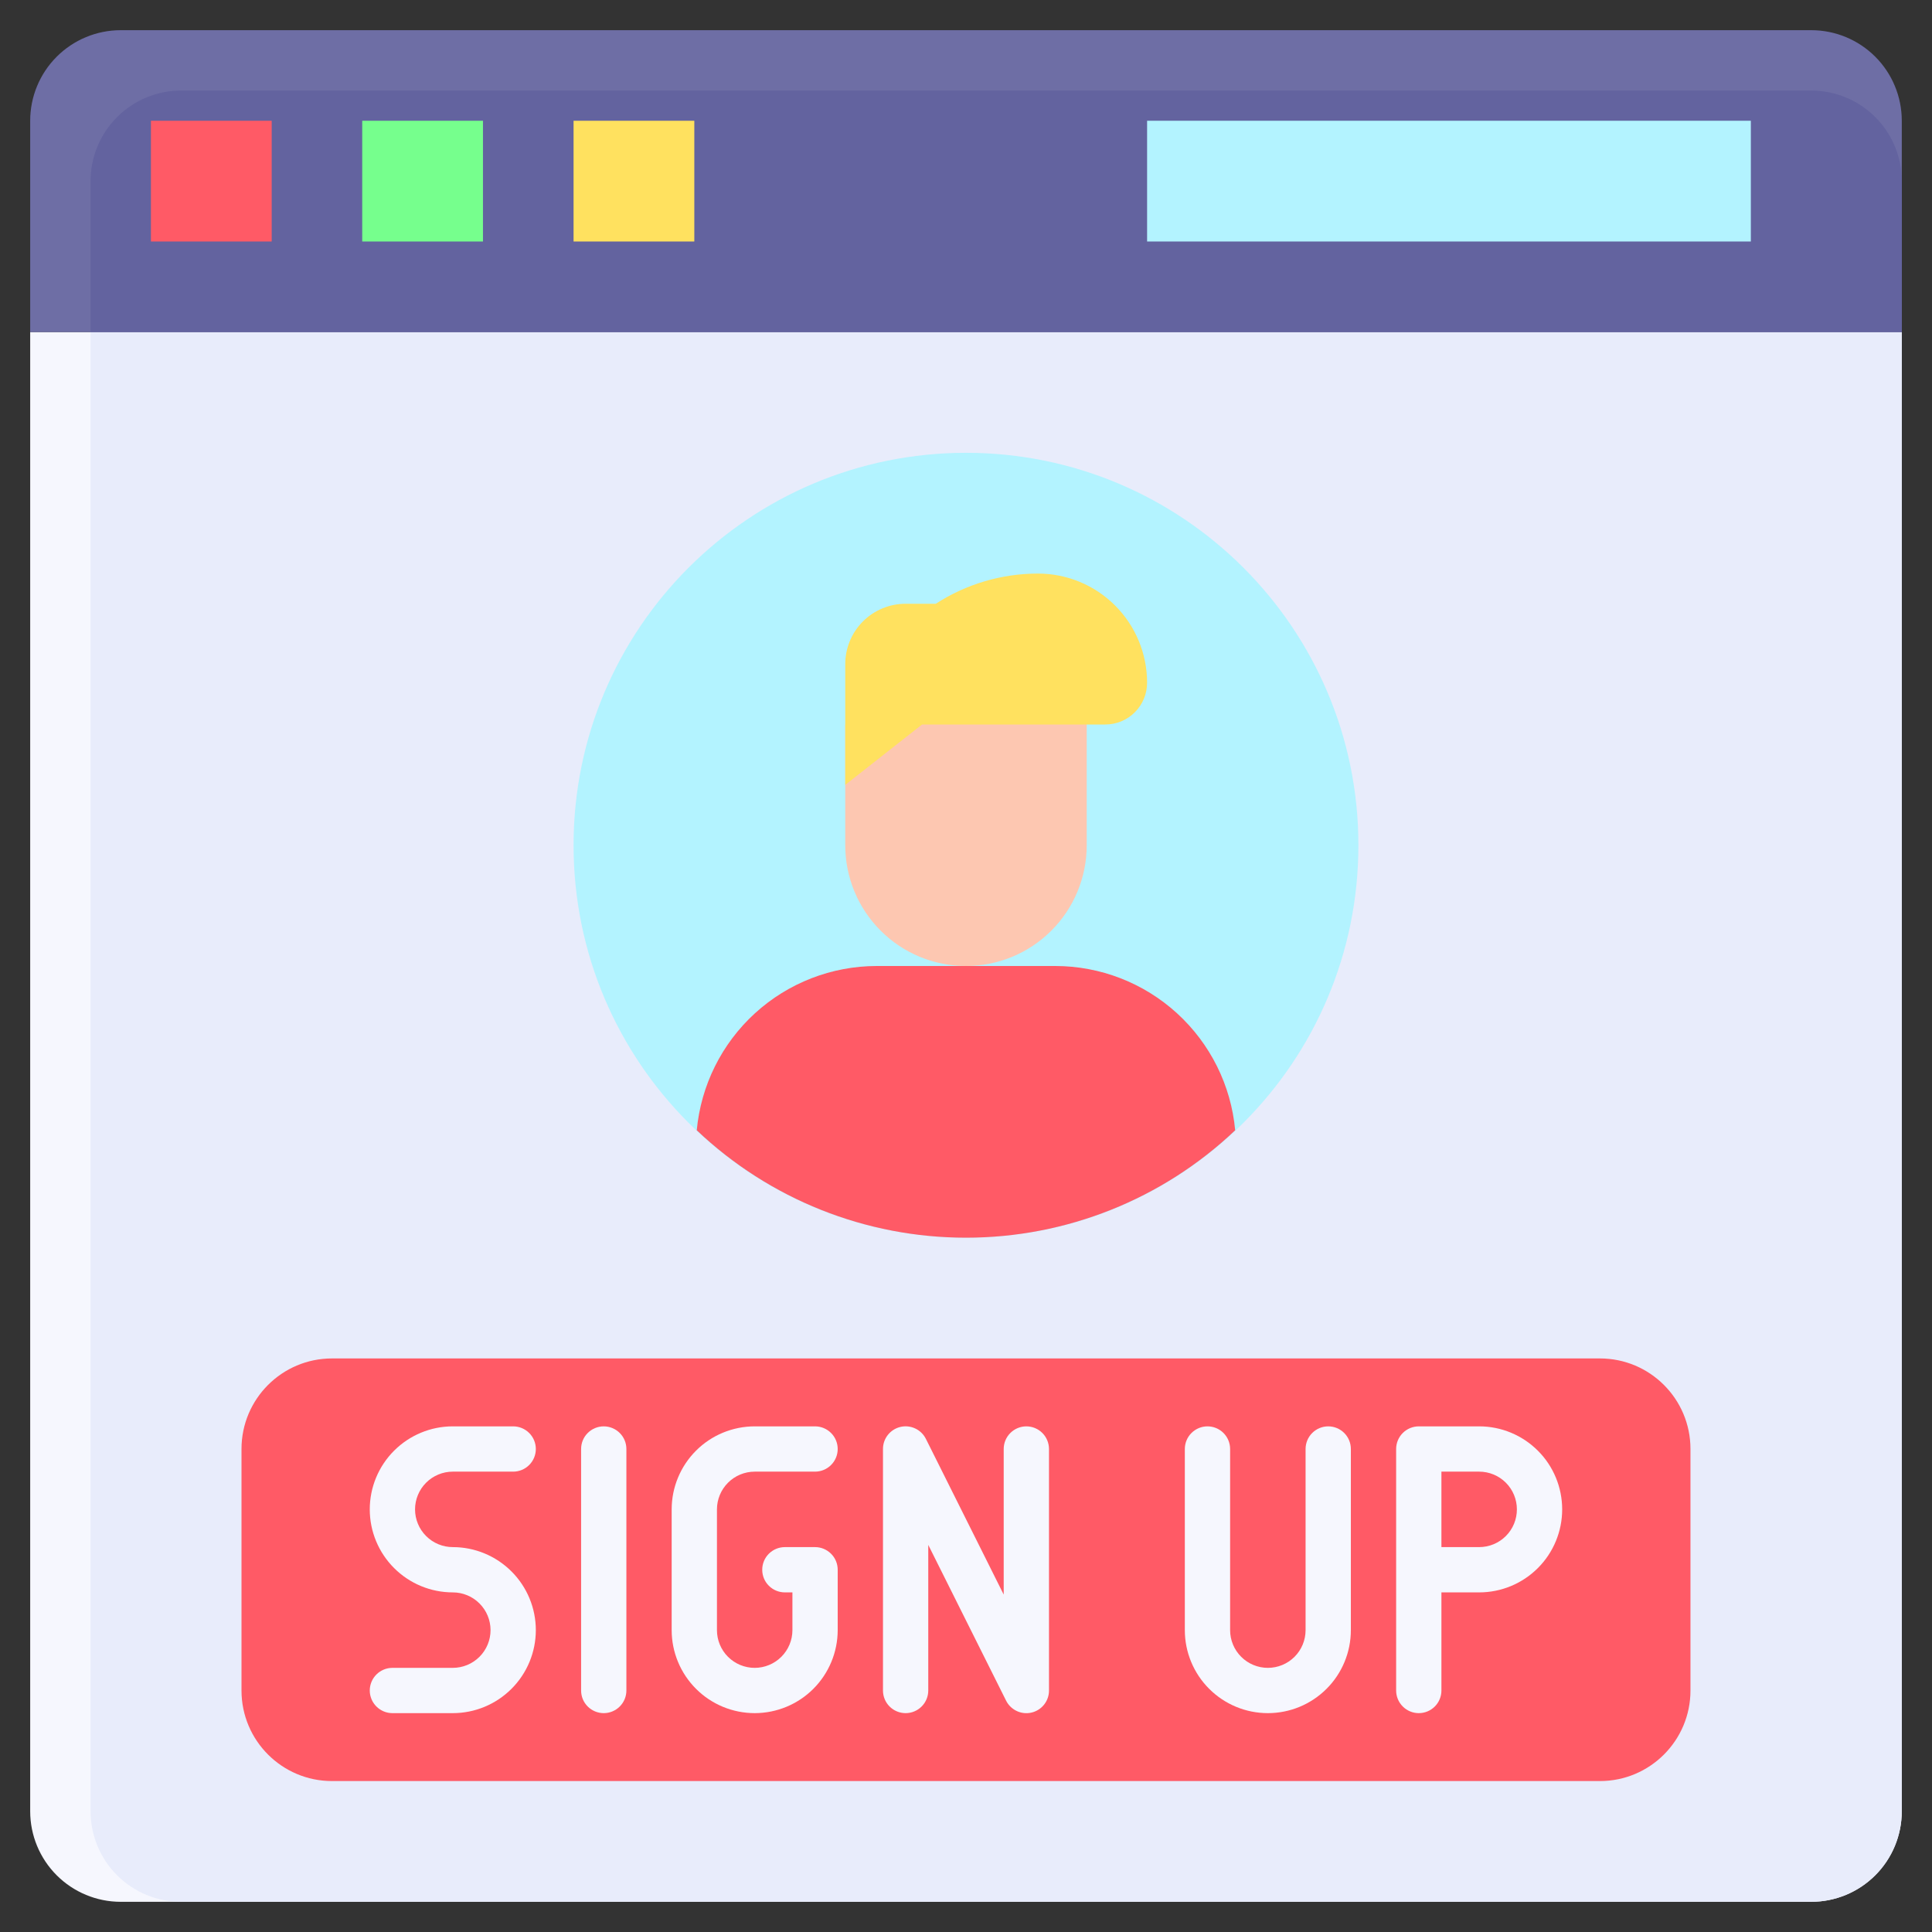
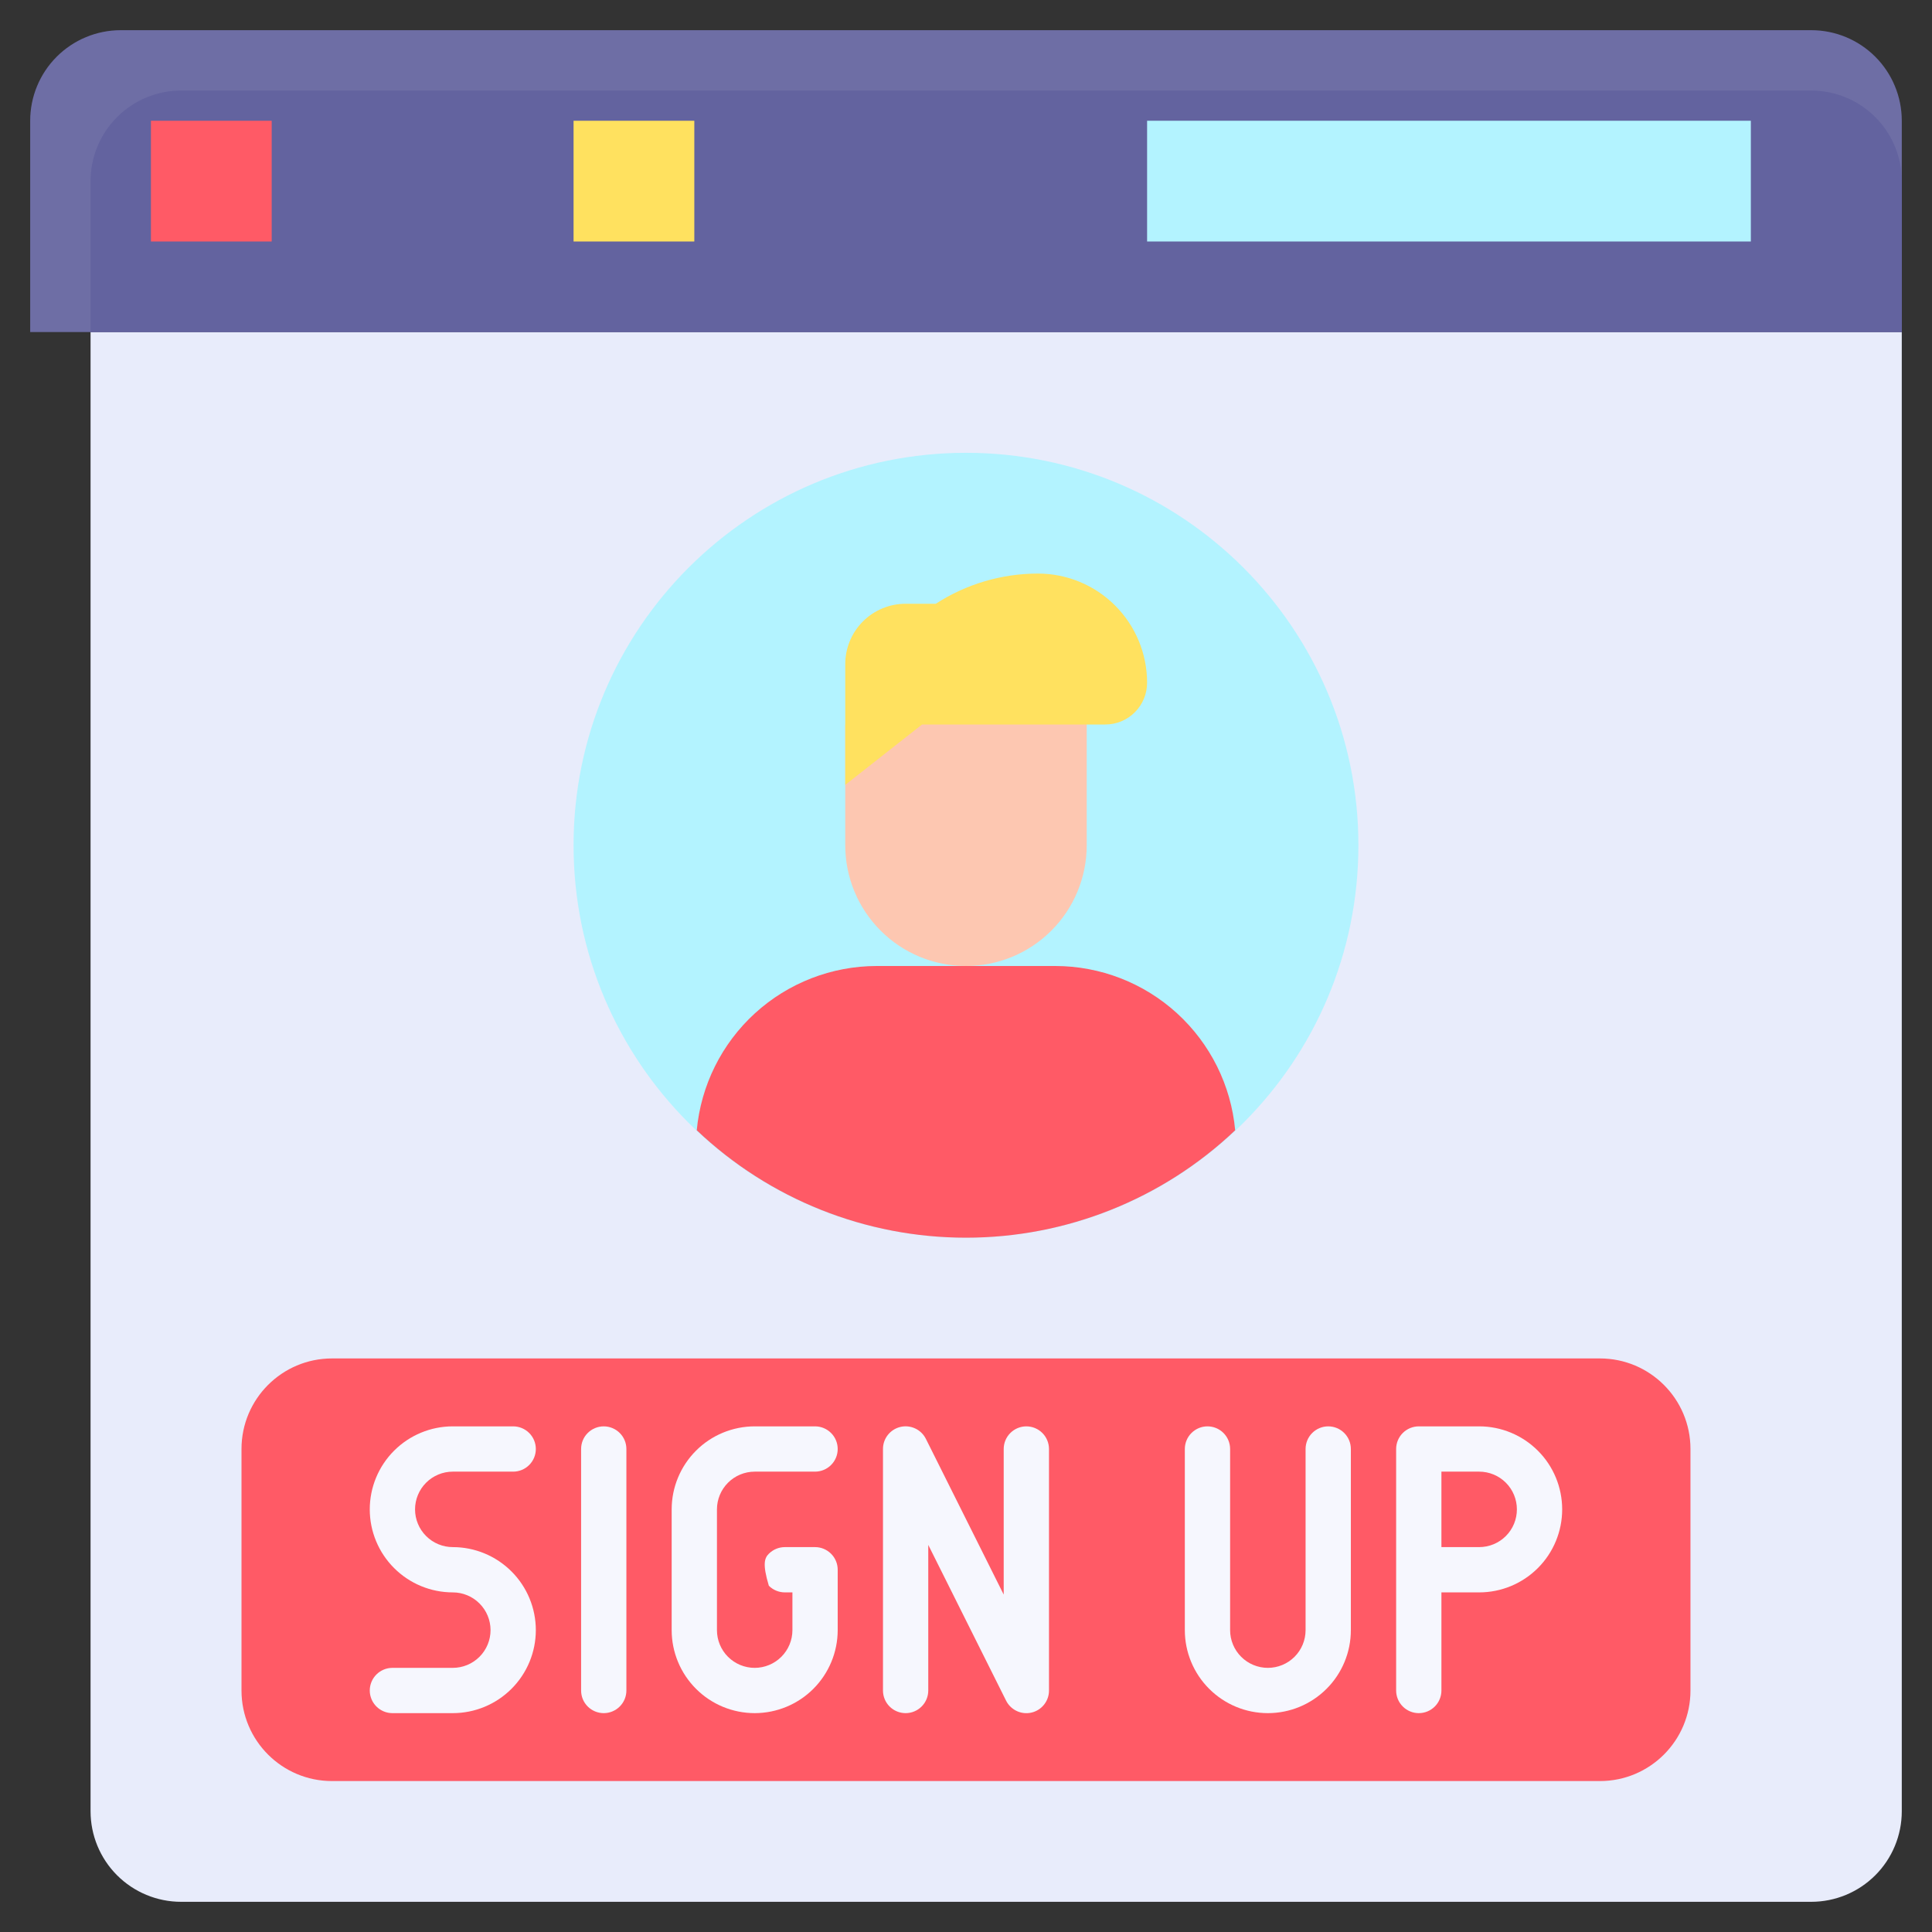
<svg xmlns="http://www.w3.org/2000/svg" width="64" height="64" viewBox="0 0 64 64" fill="none">
  <rect x="0" y="0" width="64" height="64" fill="#333333" stroke="none" />
-   <path d="M1 11H62.999V60C62.999 60.796 62.683 61.559 62.121 62.121C61.558 62.684 60.795 63 59.999 63H4C3.204 63 2.441 62.684 1.878 62.121C1.316 61.559 1 60.796 1 60V11Z" fill="#F6F7FE" />
  <path d="M3 11H62.999V60C62.999 60.796 62.683 61.559 62.121 62.121C61.558 62.684 60.795 63 59.999 63H6C5.204 63 4.441 62.684 3.878 62.121C3.316 61.559 3 60.796 3 60V11Z" fill="#E8ECFB" />
  <path d="M4 1H59.999C60.795 1 61.558 1.316 62.121 1.879C62.683 2.441 62.999 3.204 62.999 4V11H1V4C1 3.204 1.316 2.441 1.878 1.879C2.441 1.316 3.204 1 4 1Z" fill="#6E6EA5" />
  <path d="M6 3H59.999C60.795 3 61.558 3.316 62.121 3.879C62.683 4.441 62.999 5.204 62.999 6V11H3V6C3 5.204 3.316 4.441 3.878 3.879C4.441 3.316 5.204 3 6 3Z" fill="#63639F" />
  <path d="M5 4H9V8H5V4Z" fill="#FF5A66" />
-   <path d="M11.999 4H15.999V8H11.999V4Z" fill="#76FF8D" />
  <path d="M19 4H23V8H19V4Z" fill="#FFE15F" />
  <path d="M37.999 4H57.999V8H37.999V4Z" fill="#B3F3FF" />
  <path d="M52.999 45H10.999C9.343 45 8 46.343 8 48V56C8 57.657 9.343 59 10.999 59H52.999C54.656 59 55.999 57.657 55.999 56V48C55.999 46.343 54.656 45 52.999 45Z" fill="#FF5A66" />
  <path d="M14.999 56.75H12.999C12.801 56.75 12.61 56.671 12.469 56.53C12.329 56.39 12.249 56.199 12.249 56C12.249 55.801 12.329 55.61 12.469 55.47C12.61 55.329 12.801 55.25 12.999 55.25H14.999C15.331 55.25 15.649 55.118 15.883 54.884C16.118 54.65 16.25 54.331 16.25 54C16.25 53.669 16.118 53.35 15.883 53.116C15.649 52.882 15.331 52.75 14.999 52.75C14.27 52.75 13.571 52.46 13.055 51.944C12.539 51.429 12.249 50.729 12.249 50C12.249 49.271 12.539 48.571 13.055 48.056C13.571 47.54 14.27 47.25 14.999 47.25H17C17.198 47.25 17.389 47.329 17.53 47.47C17.671 47.61 17.75 47.801 17.75 48C17.75 48.199 17.671 48.39 17.53 48.53C17.389 48.671 17.198 48.75 17 48.75H14.999C14.668 48.75 14.35 48.882 14.116 49.116C13.881 49.35 13.749 49.669 13.749 50C13.749 50.331 13.881 50.65 14.116 50.884C14.35 51.118 14.668 51.25 14.999 51.25C15.729 51.25 16.428 51.54 16.944 52.056C17.46 52.571 17.75 53.271 17.75 54C17.75 54.729 17.46 55.429 16.944 55.944C16.428 56.46 15.729 56.75 14.999 56.75Z" fill="#F6F7FE" />
  <path d="M20 56.75C19.801 56.75 19.61 56.671 19.469 56.53C19.328 56.39 19.25 56.199 19.25 56V48C19.25 47.801 19.328 47.61 19.469 47.47C19.61 47.329 19.801 47.25 20 47.25C20.198 47.25 20.389 47.329 20.53 47.47C20.671 47.61 20.75 47.801 20.75 48V56C20.75 56.199 20.671 56.39 20.53 56.53C20.389 56.671 20.198 56.75 20 56.75Z" fill="#F6F7FE" />
  <path d="M33.328 56.336L30.75 51.177V56C30.75 56.199 30.671 56.39 30.53 56.53C30.389 56.671 30.198 56.75 30 56.75C29.801 56.75 29.61 56.671 29.469 56.53C29.328 56.39 29.25 56.199 29.25 56V48C29.249 47.831 29.306 47.667 29.411 47.534C29.516 47.401 29.662 47.308 29.827 47.269C29.991 47.23 30.164 47.248 30.317 47.32C30.471 47.391 30.595 47.513 30.671 47.664L33.249 52.823V48C33.249 47.801 33.328 47.61 33.469 47.47C33.61 47.329 33.801 47.25 33.999 47.25C34.198 47.25 34.389 47.329 34.53 47.47C34.67 47.61 34.749 47.801 34.749 48V56C34.75 56.169 34.693 56.333 34.588 56.466C34.483 56.599 34.337 56.692 34.172 56.731C34.008 56.77 33.835 56.752 33.682 56.68C33.529 56.608 33.404 56.487 33.328 56.336Z" fill="#F6F7FE" />
  <path d="M43.999 47.25C43.801 47.25 43.61 47.329 43.469 47.47C43.328 47.61 43.249 47.801 43.249 48V54C43.249 54.331 43.118 54.65 42.883 54.884C42.649 55.118 42.331 55.25 41.999 55.25C41.668 55.25 41.35 55.118 41.116 54.884C40.881 54.65 40.749 54.331 40.749 54V48C40.749 47.801 40.67 47.61 40.53 47.47C40.389 47.329 40.198 47.25 39.999 47.25C39.801 47.25 39.61 47.329 39.469 47.47C39.328 47.61 39.249 47.801 39.249 48V54C39.249 54.729 39.539 55.429 40.055 55.944C40.571 56.46 41.27 56.75 41.999 56.75C42.729 56.75 43.428 56.46 43.944 55.944C44.46 55.429 44.749 54.729 44.749 54V48C44.749 47.801 44.67 47.61 44.53 47.47C44.389 47.329 44.198 47.25 43.999 47.25Z" fill="#F6F7FE" />
  <path d="M48.999 47.25H46.999C46.801 47.25 46.61 47.329 46.469 47.47C46.328 47.61 46.249 47.801 46.249 48V56C46.249 56.199 46.328 56.39 46.469 56.53C46.61 56.671 46.801 56.75 46.999 56.75C47.198 56.75 47.389 56.671 47.53 56.53C47.67 56.39 47.749 56.199 47.749 56V52.75H48.999C49.729 52.75 50.428 52.46 50.944 51.944C51.46 51.429 51.749 50.729 51.749 50C51.749 49.271 51.46 48.571 50.944 48.056C50.428 47.54 49.729 47.25 48.999 47.25ZM48.999 51.25H47.749V48.75H48.999C49.331 48.75 49.649 48.882 49.883 49.116C50.118 49.35 50.249 49.669 50.249 50C50.249 50.331 50.118 50.65 49.883 50.884C49.649 51.118 49.331 51.25 48.999 51.25Z" fill="#F6F7FE" />
-   <path d="M25 56.75C24.27 56.749 23.571 56.46 23.056 55.944C22.54 55.428 22.25 54.729 22.25 54V50C22.25 49.271 22.54 48.572 23.056 48.056C23.571 47.54 24.27 47.251 25 47.25H27C27.198 47.25 27.389 47.329 27.53 47.47C27.671 47.61 27.75 47.801 27.75 48C27.75 48.199 27.671 48.39 27.53 48.53C27.389 48.671 27.198 48.75 27 48.75H25C24.668 48.751 24.351 48.882 24.116 49.117C23.882 49.351 23.75 49.669 23.75 50V54C23.75 54.331 23.881 54.65 24.116 54.884C24.35 55.118 24.668 55.25 25 55.25C25.331 55.25 25.649 55.118 25.883 54.884C26.118 54.65 26.25 54.331 26.25 54V52.75H26C25.801 52.75 25.61 52.671 25.469 52.53C25.328 52.39 25.25 52.199 25.25 52C25.25 51.801 25.328 51.61 25.469 51.47C25.61 51.329 25.801 51.25 26 51.25H27C27.198 51.25 27.389 51.329 27.53 51.47C27.671 51.61 27.75 51.801 27.75 52V54C27.749 54.729 27.459 55.428 26.944 55.944C26.428 56.46 25.729 56.749 25 56.75Z" fill="#F6F7FE" />
+   <path d="M25 56.75C24.27 56.749 23.571 56.46 23.056 55.944C22.54 55.428 22.25 54.729 22.25 54V50C22.25 49.271 22.54 48.572 23.056 48.056C23.571 47.54 24.27 47.251 25 47.25H27C27.198 47.25 27.389 47.329 27.53 47.47C27.671 47.61 27.75 47.801 27.75 48C27.75 48.199 27.671 48.39 27.53 48.53C27.389 48.671 27.198 48.75 27 48.75H25C24.668 48.751 24.351 48.882 24.116 49.117C23.882 49.351 23.75 49.669 23.75 50V54C23.75 54.331 23.881 54.65 24.116 54.884C24.35 55.118 24.668 55.25 25 55.25C25.331 55.25 25.649 55.118 25.883 54.884C26.118 54.65 26.25 54.331 26.25 54V52.75H26C25.801 52.75 25.61 52.671 25.469 52.53C25.25 51.801 25.328 51.61 25.469 51.47C25.61 51.329 25.801 51.25 26 51.25H27C27.198 51.25 27.389 51.329 27.53 51.47C27.671 51.61 27.75 51.801 27.75 52V54C27.749 54.729 27.459 55.428 26.944 55.944C26.428 56.46 25.729 56.749 25 56.75Z" fill="#F6F7FE" />
  <path d="M32 41C39.179 41 44.999 35.18 44.999 28C44.999 20.82 39.179 15 32 15C24.82 15 19 20.82 19 28C19 35.18 24.82 41 32 41Z" fill="#B3F3FF" />
  <path d="M32 32C30.939 32 29.921 31.579 29.171 30.828C28.421 30.078 28 29.061 28 28V24L35.999 22V28C35.999 29.061 35.578 30.078 34.828 30.828C34.078 31.579 33.06 32 32 32Z" fill="#FDC7B1" />
  <path d="M36.614 24H30.544L28 26V22C28 21.47 28.21 20.961 28.585 20.586C28.96 20.211 29.469 20 30 20H31C32.008 19.347 33.183 19 34.385 19C35.343 19 36.263 19.381 36.94 20.059C37.618 20.737 37.999 21.656 37.999 22.615C37.999 22.797 37.964 22.977 37.894 23.145C37.825 23.313 37.722 23.466 37.594 23.594C37.465 23.723 37.313 23.825 37.145 23.895C36.977 23.964 36.796 24 36.614 24Z" fill="#FFE15F" />
  <path d="M32 41C35.318 41.001 38.511 39.727 40.917 37.442C40.781 35.955 40.093 34.573 38.99 33.566C37.888 32.56 36.449 32.001 34.956 32H29.044C27.55 32.001 26.111 32.56 25.009 33.566C23.906 34.573 23.219 35.955 23.081 37.442C25.488 39.727 28.681 41.001 32 41Z" fill="#FF5A66" />
</svg>